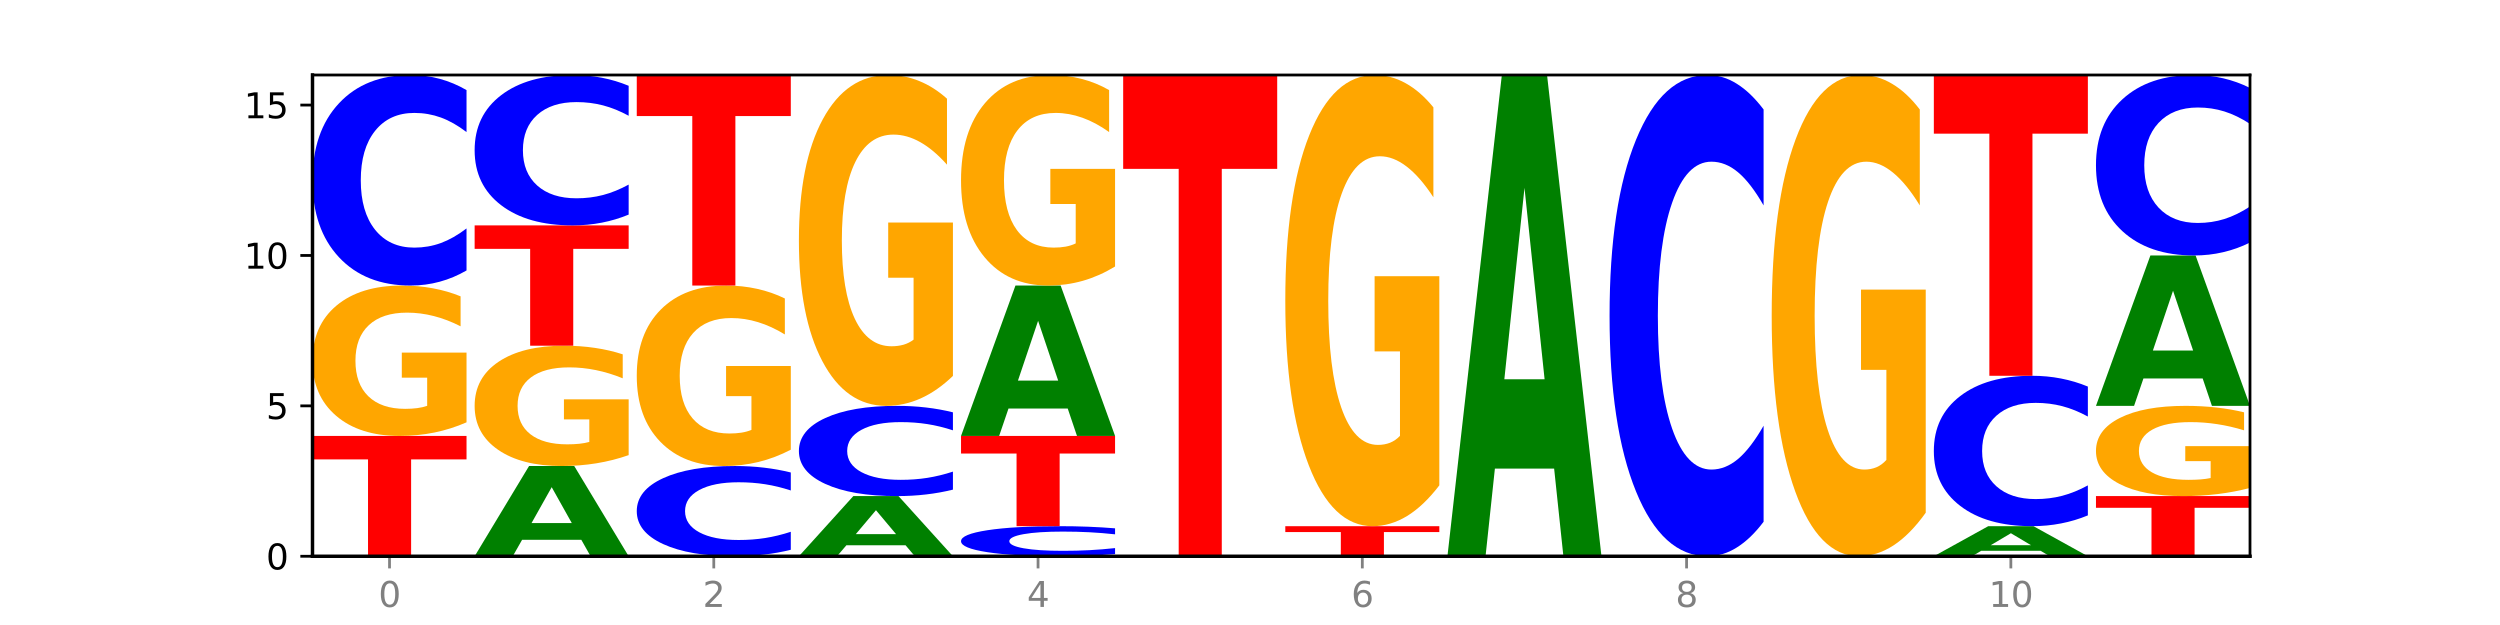
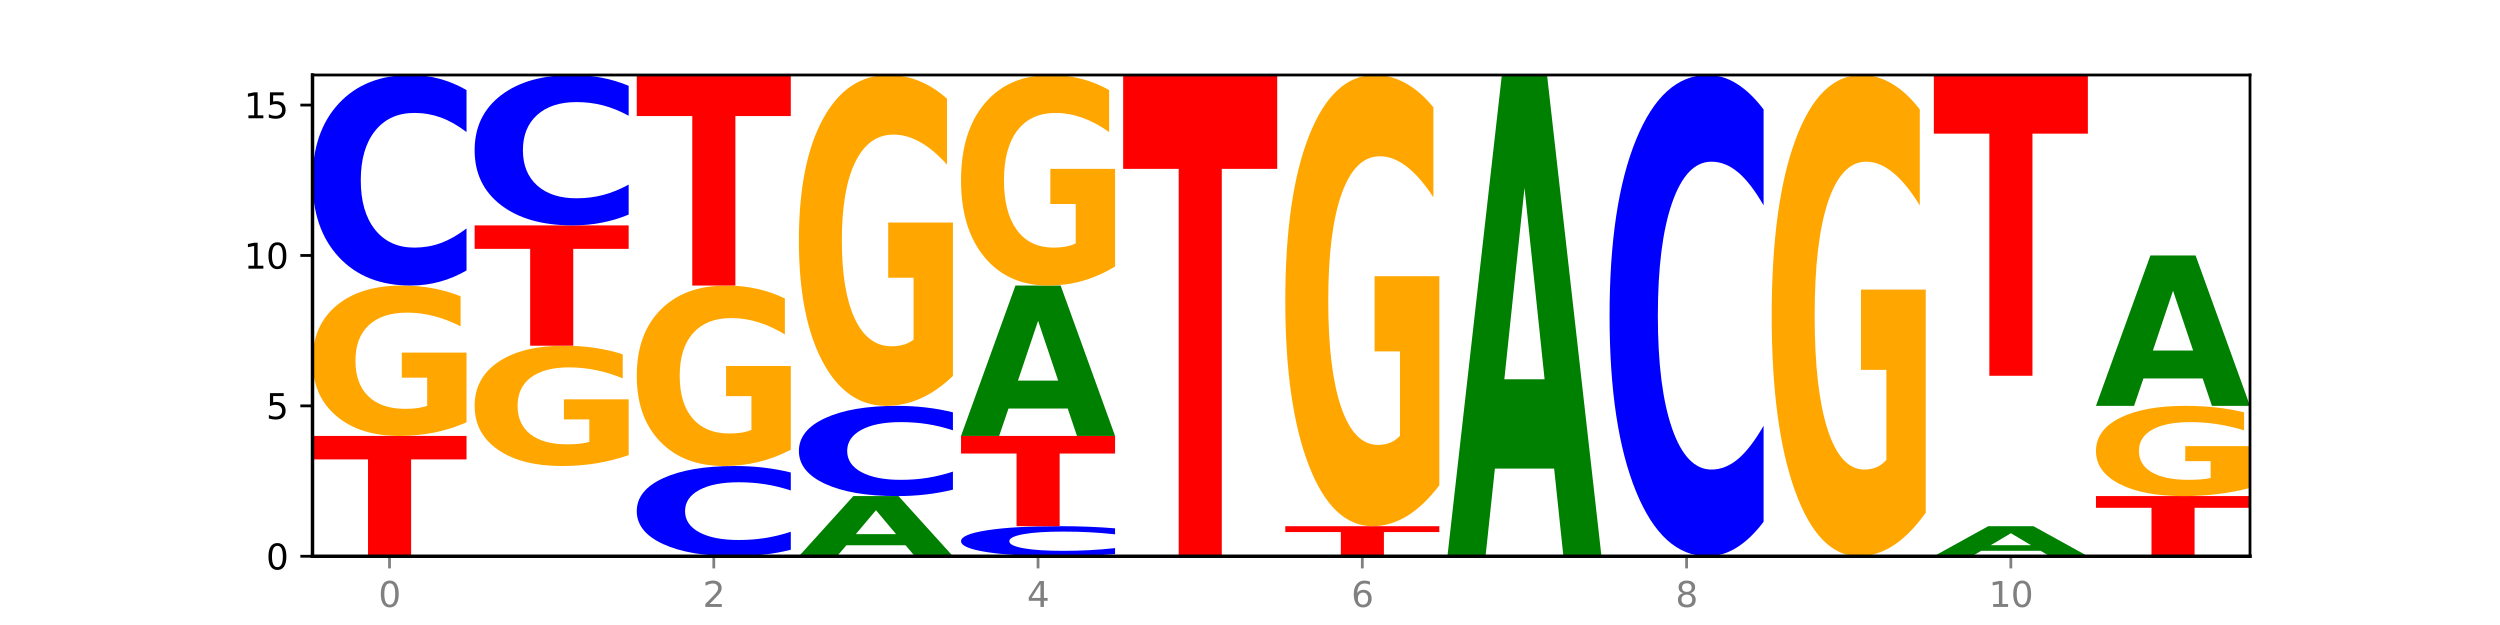
<svg xmlns="http://www.w3.org/2000/svg" xmlns:xlink="http://www.w3.org/1999/xlink" width="720pt" height="180pt" viewBox="0 0 720 180" version="1.1">
  <defs>
    <style type="text/css">*{stroke-linejoin: round; stroke-linecap: butt}</style>
  </defs>
  <g id="figure_1">
    <g id="patch_1">
      <path d="M 0 180  L 720 180  L 720 0  L 0 0  z " style="fill: #ffffff" />
    </g>
    <g id="axes_1">
      <g id="patch_2">
        <path d="M 90 160.2  L 648 160.2  L 648 21.6  L 90 21.6  z " style="fill: #ffffff" />
      </g>
      <g id="line2d_1">
        <path d="M 90 160.2  L 648 160.2  " clip-path="url(#p3960a423e8)" style="fill: none; stroke: #000000; stroke-width: 0.5; stroke-linecap: square" />
      </g>
      <g id="patch_3">
        <path d="M 90 125.55  L 134.36 125.55  L 134.36 132.308  L 118.401 132.308  L 118.401 160.2  L 105.99 160.2  L 105.99 132.308  L 90 132.308  L 90 125.55  z " clip-path="url(#p3960a423e8)" style="fill: #ff0000" />
      </g>
      <g id="patch_4">
        <path d="M 134.36 121.631  Q 129.886 123.591 125.074 124.575  Q 120.263 125.55 115.133 125.55  Q 103.541 125.55 96.77 119.717  Q 90 113.883 90 103.907  Q 90 93.815 96.89 88.026  Q 103.789 82.237 115.789 82.237  Q 120.412 82.237 124.647 83.025  Q 128.892 83.803 132.65 85.342  L 132.65 93.976  Q 128.773 91.999 124.935 91.023  Q 121.098 90.039 117.24 90.039  Q 110.102 90.039 106.235 93.636  Q 102.367 97.224 102.367 103.907  Q 102.367 110.528 106.096 114.143  Q 109.824 117.748 116.684 117.748  Q 118.553 117.748 120.153 117.542  Q 121.754 117.328 123.026 116.88  L 123.026 108.774  L 115.719 108.774  L 115.719 101.554  L 134.36 101.554  L 134.36 121.631  z " clip-path="url(#p3960a423e8)" style="fill: #ffa600" />
      </g>
      <g id="patch_5">
        <path d="M 134.36 77.891  Q 130.649 80.045 126.637 81.135  Q 122.624 82.237 118.254 82.237  Q 105.222 82.237 97.611 74.071  Q 90 65.904 90 51.938  Q 90 37.921 97.611 29.767  Q 105.222 21.6 118.254 21.6  Q 122.624 21.6 126.637 22.702  Q 130.649 23.792 134.36 25.946  L 134.36 38.034  Q 130.616 35.178 126.983 33.85  Q 123.351 32.523 119.339 32.523  Q 112.141 32.523 108.017 37.696  Q 103.904 42.856 103.904 51.938  Q 103.904 60.981 108.017 66.154  Q 112.141 71.315 119.339 71.315  Q 123.351 71.315 126.983 69.987  Q 130.616 68.647 134.36 65.791  L 134.36 77.891  z " clip-path="url(#p3960a423e8)" style="fill: #0000ff" />
      </g>
      <g id="patch_6">
-         <path d="M 167.423 155.466  L 150.363 155.466  L 147.669 160.2  L 136.695 160.2  L 152.367 134.213  L 165.382 134.213  L 181.054 160.2  L 170.089 160.2  L 167.423 155.466  z M 153.083 150.643  L 164.675 150.643  L 158.888 140.306  L 153.083 150.643  z " clip-path="url(#p3960a423e8)" style="fill: #008000" />
-       </g>
+         </g>
      <g id="patch_7">
        <path d="M 181.054 131.077  Q 176.581 132.645 171.769 133.432  Q 166.957 134.213 161.827 134.213  Q 150.235 134.213 143.465 129.546  Q 136.695 124.879 136.695 116.898  Q 136.695 108.824 143.584 104.193  Q 150.484 99.562 162.483 99.562  Q 167.106 99.562 171.341 100.192  Q 175.586 100.815 179.344 102.046  L 179.344 108.953  Q 175.467 107.371 171.63 106.591  Q 167.792 105.804 163.935 105.804  Q 156.797 105.804 152.929 108.681  Q 149.062 111.552 149.062 116.898  Q 149.062 122.195 152.79 125.087  Q 156.518 127.971 163.378 127.971  Q 165.247 127.971 166.848 127.806  Q 168.448 127.635 169.721 127.277  L 169.721 120.792  L 162.414 120.792  L 162.414 115.016  L 181.054 115.016  L 181.054 131.077  z " clip-path="url(#p3960a423e8)" style="fill: #ffa600" />
      </g>
      <g id="patch_8">
        <path d="M 136.695 64.912  L 181.054 64.912  L 181.054 71.67  L 165.095 71.67  L 165.095 99.562  L 152.685 99.562  L 152.685 71.67  L 136.695 71.67  L 136.695 64.912  z " clip-path="url(#p3960a423e8)" style="fill: #ff0000" />
      </g>
      <g id="patch_9">
        <path d="M 181.054 61.808  Q 177.344 63.347 173.331 64.125  Q 169.319 64.912 164.949 64.912  Q 151.917 64.912 144.306 59.079  Q 136.695 53.246 136.695 43.27  Q 136.695 33.258 144.306 27.433  Q 151.917 21.6 164.949 21.6  Q 169.319 21.6 173.331 22.387  Q 177.344 23.166 181.054 24.705  L 181.054 33.338  Q 177.31 31.299 173.678 30.35  Q 170.045 29.402 166.033 29.402  Q 158.835 29.402 154.711 33.097  Q 150.598 36.783 150.598 43.27  Q 150.598 49.729 154.711 53.425  Q 158.835 57.111 166.033 57.111  Q 170.045 57.111 173.678 56.162  Q 177.31 55.205 181.054 53.165  L 181.054 61.808  z " clip-path="url(#p3960a423e8)" style="fill: #0000ff" />
      </g>
      <g id="patch_10">
        <path d="M 227.749 158.337  Q 224.038 159.261 220.026 159.728  Q 216.014 160.2 211.644 160.2  Q 198.612 160.2 191 156.7  Q 183.389 153.2 183.389 147.214  Q 183.389 141.207 191 137.713  Q 198.612 134.213 211.644 134.213  Q 216.014 134.213 220.026 134.685  Q 224.038 135.152 227.749 136.075  L 227.749 141.256  Q 224.005 140.032 220.372 139.463  Q 216.74 138.894 212.728 138.894  Q 205.53 138.894 201.406 141.111  Q 197.293 143.322 197.293 147.214  Q 197.293 151.09 201.406 153.307  Q 205.53 155.519 212.728 155.519  Q 216.74 155.519 220.372 154.95  Q 224.005 154.375 227.749 153.152  L 227.749 158.337  z " clip-path="url(#p3960a423e8)" style="fill: #0000ff" />
      </g>
      <g id="patch_11">
        <path d="M 227.749 129.51  Q 223.275 131.861 218.463 133.042  Q 213.652 134.213 208.522 134.213  Q 196.93 134.213 190.159 127.212  Q 183.389 120.212 183.389 108.241  Q 183.389 96.13 190.279 89.184  Q 197.178 82.237 209.178 82.237  Q 213.801 82.237 218.036 83.182  Q 222.281 84.116 226.039 85.963  L 226.039 96.324  Q 222.162 93.951 218.324 92.781  Q 214.487 91.6 210.629 91.6  Q 203.491 91.6 199.624 95.916  Q 195.757 100.221 195.757 108.241  Q 195.757 116.186 199.485 120.524  Q 203.213 124.85 210.073 124.85  Q 211.942 124.85 213.542 124.603  Q 215.143 124.346 216.415 123.809  L 216.415 114.082  L 209.108 114.082  L 209.108 105.417  L 227.749 105.417  L 227.749 129.51  z " clip-path="url(#p3960a423e8)" style="fill: #ffa600" />
      </g>
      <g id="patch_12">
        <path d="M 183.389 21.6  L 227.749 21.6  L 227.749 33.426  L 211.79 33.426  L 211.79 82.237  L 199.379 82.237  L 199.379 33.426  L 183.389 33.426  L 183.389 21.6  z " clip-path="url(#p3960a423e8)" style="fill: #ff0000" />
      </g>
      <g id="patch_13">
        <path d="M 260.812 157.044  L 243.752 157.044  L 241.058 160.2  L 230.084 160.2  L 245.756 142.875  L 258.771 142.875  L 274.444 160.2  L 263.478 160.2  L 260.812 157.044  z M 246.473 153.828  L 258.064 153.828  L 252.277 146.937  L 246.473 153.828  z " clip-path="url(#p3960a423e8)" style="fill: #008000" />
      </g>
      <g id="patch_14">
        <path d="M 274.444 141.012  Q 270.733 141.936 266.721 142.403  Q 262.708 142.875 258.338 142.875  Q 245.306 142.875 237.695 139.375  Q 230.084 135.875 230.084 129.889  Q 230.084 123.882 237.695 120.388  Q 245.306 116.888 258.338 116.888  Q 262.708 116.888 266.721 117.36  Q 270.733 117.827 274.444 118.75  L 274.444 123.931  Q 270.699 122.707 267.067 122.138  Q 263.435 121.569 259.422 121.569  Q 252.224 121.569 248.1 123.786  Q 243.987 125.997 243.987 129.889  Q 243.987 133.765 248.1 135.982  Q 252.224 138.194 259.422 138.194  Q 263.435 138.194 267.067 137.625  Q 270.699 137.05 274.444 135.827  L 274.444 141.012  z " clip-path="url(#p3960a423e8)" style="fill: #0000ff" />
      </g>
      <g id="patch_15">
        <path d="M 274.444 108.266  Q 269.97 112.577 265.158 114.742  Q 260.346 116.888 255.216 116.888  Q 243.624 116.888 236.854 104.054  Q 230.084 91.22 230.084 69.273  Q 230.084 47.07 236.973 34.335  Q 243.873 21.6 255.872 21.6  Q 260.495 21.6 264.73 23.332  Q 268.976 25.045 272.734 28.43  L 272.734 47.425  Q 268.856 43.075 265.019 40.929  Q 261.181 38.764 257.324 38.764  Q 250.186 38.764 246.318 46.677  Q 242.451 54.57 242.451 69.273  Q 242.451 83.839 246.179 91.791  Q 249.907 99.724 256.767 99.724  Q 258.636 99.724 260.237 99.271  Q 261.837 98.798 263.11 97.814  L 263.11 79.981  L 255.803 79.981  L 255.803 64.097  L 274.444 64.097  L 274.444 108.266  z " clip-path="url(#p3960a423e8)" style="fill: #ffa600" />
      </g>
      <g id="patch_16">
        <path d="M 321.138 159.579  Q 317.427 159.887 313.415 160.043  Q 309.403 160.2 305.033 160.2  Q 292.001 160.2 284.389 159.033  Q 276.778 157.867 276.778 155.871  Q 276.778 153.869 284.389 152.704  Q 292.001 151.537 305.033 151.537  Q 309.403 151.537 313.415 151.695  Q 317.427 151.851 321.138 152.158  L 321.138 153.885  Q 317.394 153.477 313.762 153.288  Q 310.129 153.098 306.117 153.098  Q 298.919 153.098 294.795 153.837  Q 290.682 154.574 290.682 155.871  Q 290.682 157.163 294.795 157.902  Q 298.919 158.64 306.117 158.64  Q 310.129 158.64 313.762 158.45  Q 317.394 158.258 321.138 157.851  L 321.138 159.579  z " clip-path="url(#p3960a423e8)" style="fill: #0000ff" />
      </g>
      <g id="patch_17">
        <path d="M 276.778 125.55  L 321.138 125.55  L 321.138 130.618  L 305.179 130.618  L 305.179 151.537  L 292.768 151.537  L 292.768 130.618  L 276.778 130.618  L 276.778 125.55  z " clip-path="url(#p3960a423e8)" style="fill: #ff0000" />
      </g>
      <g id="patch_18">
        <path d="M 307.506 117.66  L 290.446 117.66  L 287.753 125.55  L 276.778 125.55  L 292.451 82.237  L 305.466 82.237  L 321.138 125.55  L 310.173 125.55  L 307.506 117.66  z M 293.167 109.621  L 304.758 109.621  L 298.972 92.393  L 293.167 109.621  z " clip-path="url(#p3960a423e8)" style="fill: #008000" />
      </g>
      <g id="patch_19">
        <path d="M 321.138 76.751  Q 316.664 79.494 311.853 80.872  Q 307.041 82.237 301.911 82.237  Q 290.319 82.237 283.549 74.071  Q 276.778 65.904 276.778 51.938  Q 276.778 37.808 283.668 29.704  Q 290.567 21.6 302.567 21.6  Q 307.19 21.6 311.425 22.702  Q 315.67 23.792 319.428 25.946  L 319.428 38.034  Q 315.551 35.266 311.713 33.9  Q 307.876 32.523 304.018 32.523  Q 296.88 32.523 293.013 37.558  Q 289.146 42.581 289.146 51.938  Q 289.146 61.207 292.874 66.267  Q 296.602 71.315 303.462 71.315  Q 305.331 71.315 306.931 71.027  Q 308.532 70.726 309.805 70.1  L 309.805 58.752  L 302.497 58.752  L 302.497 48.643  L 321.138 48.643  L 321.138 76.751  z " clip-path="url(#p3960a423e8)" style="fill: #ffa600" />
      </g>
      <g id="patch_20">
        <path d="M 323.473 21.6  L 367.833 21.6  L 367.833 48.631  L 351.873 48.631  L 351.873 160.2  L 339.463 160.2  L 339.463 48.631  L 323.473 48.631  L 323.473 21.6  z " clip-path="url(#p3960a423e8)" style="fill: #ff0000" />
      </g>
      <g id="patch_21">
        <path d="M 370.167 151.537  L 414.527 151.537  L 414.527 153.227  L 398.568 153.227  L 398.568 160.2  L 386.158 160.2  L 386.158 153.227  L 370.167 153.227  L 370.167 151.537  z " clip-path="url(#p3960a423e8)" style="fill: #ff0000" />
      </g>
      <g id="patch_22">
        <path d="M 414.527 139.781  Q 410.053 145.659 405.242 148.612  Q 400.43 151.537 395.3 151.537  Q 383.708 151.537 376.938 134.037  Q 370.167 116.537 370.167 86.609  Q 370.167 56.332 377.057 38.966  Q 383.956 21.6 395.956 21.6  Q 400.579 21.6 404.814 23.962  Q 409.059 26.297 412.817 30.914  L 412.817 56.815  Q 408.94 50.884 405.102 47.958  Q 401.265 45.005 397.408 45.005  Q 390.269 45.005 386.402 55.795  Q 382.535 66.559 382.535 86.609  Q 382.535 106.471 386.263 117.315  Q 389.991 128.132 396.851 128.132  Q 398.72 128.132 400.321 127.515  Q 401.921 126.871 403.194 125.529  L 403.194 101.211  L 395.887 101.211  L 395.887 79.55  L 414.527 79.55  L 414.527 139.781  z " clip-path="url(#p3960a423e8)" style="fill: #ffa600" />
      </g>
      <g id="patch_23">
        <path d="M 447.59 134.951  L 430.53 134.951  L 427.836 160.2  L 416.862 160.2  L 432.534 21.6  L 445.549 21.6  L 461.222 160.2  L 450.257 160.2  L 447.59 134.951  z M 433.251 109.228  L 444.842 109.228  L 439.055 54.096  L 433.251 109.228  z " clip-path="url(#p3960a423e8)" style="fill: #008000" />
      </g>
      <g id="patch_24">
        <path d="M 507.916 150.265  Q 504.206 155.19 500.193 157.681  Q 496.181 160.2 491.811 160.2  Q 478.779 160.2 471.168 141.533  Q 463.556 122.866 463.556 90.943  Q 463.556 58.905 471.168 40.267  Q 478.779 21.6 491.811 21.6  Q 496.181 21.6 500.193 24.119  Q 504.206 26.61 507.916 31.535  L 507.916 59.163  Q 504.172 52.635 500.54 49.601  Q 496.907 46.566 492.895 46.566  Q 485.697 46.566 481.573 58.39  Q 477.46 70.186 477.46 90.943  Q 477.46 111.614 481.573 123.439  Q 485.697 135.234 492.895 135.234  Q 496.907 135.234 500.54 132.199  Q 504.172 129.136 507.916 122.608  L 507.916 150.265  z " clip-path="url(#p3960a423e8)" style="fill: #0000ff" />
      </g>
      <g id="patch_25">
        <path d="M 554.611 147.66  Q 550.137 153.93 545.325 157.079  Q 540.514 160.2 535.384 160.2  Q 523.792 160.2 517.021 141.533  Q 510.251 122.866 510.251 90.943  Q 510.251 58.648 517.141 40.124  Q 524.04 21.6 536.04 21.6  Q 540.663 21.6 544.898 24.119  Q 549.143 26.61 552.901 31.535  L 552.901 59.163  Q 549.024 52.836 545.186 49.715  Q 541.349 46.566 537.491 46.566  Q 530.353 46.566 526.486 58.075  Q 522.619 69.556 522.619 90.943  Q 522.619 112.129 526.347 123.696  Q 530.075 135.234 536.935 135.234  Q 538.804 135.234 540.404 134.576  Q 542.005 133.889 543.277 132.457  L 543.277 106.518  L 535.97 106.518  L 535.97 83.413  L 554.611 83.413  L 554.611 147.66  z " clip-path="url(#p3960a423e8)" style="fill: #ffa600" />
      </g>
      <g id="patch_26">
        <path d="M 587.674 158.622  L 570.614 158.622  L 567.92 160.2  L 556.946 160.2  L 572.618 151.537  L 585.633 151.537  L 601.305 160.2  L 590.34 160.2  L 587.674 158.622  z M 573.335 157.014  L 584.926 157.014  L 579.139 153.569  L 573.335 157.014  z " clip-path="url(#p3960a423e8)" style="fill: #008000" />
      </g>
      <g id="patch_27">
-         <path d="M 601.305 148.433  Q 597.595 149.972 593.582 150.75  Q 589.57 151.537 585.2 151.537  Q 572.168 151.537 564.557 145.704  Q 556.946 139.871 556.946 129.895  Q 556.946 119.883 564.557 114.058  Q 572.168 108.225 585.2 108.225  Q 589.57 108.225 593.582 109.012  Q 597.595 109.791 601.305 111.33  L 601.305 119.963  Q 597.561 117.924 593.929 116.975  Q 590.297 116.027 586.284 116.027  Q 579.086 116.027 574.962 119.722  Q 570.849 123.408 570.849 129.895  Q 570.849 136.354 574.962 140.05  Q 579.086 143.736 586.284 143.736  Q 590.297 143.736 593.929 142.787  Q 597.561 141.83 601.305 139.79  L 601.305 148.433  z " clip-path="url(#p3960a423e8)" style="fill: #0000ff" />
-       </g>
+         </g>
      <g id="patch_28">
        <path d="M 556.946 21.6  L 601.305 21.6  L 601.305 38.494  L 585.346 38.494  L 585.346 108.225  L 572.936 108.225  L 572.936 38.494  L 556.946 38.494  L 556.946 21.6  z " clip-path="url(#p3960a423e8)" style="fill: #ff0000" />
      </g>
      <g id="patch_29">
        <path d="M 603.64 142.875  L 648 142.875  L 648 146.254  L 632.041 146.254  L 632.041 160.2  L 619.63 160.2  L 619.63 146.254  L 603.64 146.254  L 603.64 142.875  z " clip-path="url(#p3960a423e8)" style="fill: #ff0000" />
      </g>
      <g id="patch_30">
        <path d="M 648 140.524  Q 643.526 141.699 638.714 142.29  Q 633.903 142.875 628.773 142.875  Q 617.181 142.875 610.41 139.375  Q 603.64 135.875 603.64 129.889  Q 603.64 123.834 610.53 120.361  Q 617.429 116.888 629.429 116.888  Q 634.052 116.888 638.287 117.36  Q 642.532 117.827 646.29 118.75  L 646.29 123.931  Q 642.413 122.744 638.575 122.159  Q 634.738 121.569 630.88 121.569  Q 623.742 121.569 619.875 123.727  Q 616.008 125.879 616.008 129.889  Q 616.008 133.862 619.736 136.031  Q 623.464 138.194 630.324 138.194  Q 632.193 138.194 633.793 138.07  Q 635.394 137.942 636.666 137.673  L 636.666 132.81  L 629.359 132.81  L 629.359 128.477  L 648 128.477  L 648 140.524  z " clip-path="url(#p3960a423e8)" style="fill: #ffa600" />
      </g>
      <g id="patch_31">
        <path d="M 634.368 108.997  L 617.308 108.997  L 614.614 116.888  L 603.64 116.888  L 619.313 73.575  L 632.328 73.575  L 648 116.888  L 637.035 116.888  L 634.368 108.997  z M 620.029 100.959  L 631.62 100.959  L 625.834 83.73  L 620.029 100.959  z " clip-path="url(#p3960a423e8)" style="fill: #008000" />
      </g>
      <g id="patch_32">
-         <path d="M 648 69.849  Q 644.289 71.696 640.277 72.63  Q 636.265 73.575 631.895 73.575  Q 618.863 73.575 611.251 66.575  Q 603.64 59.575 603.64 47.604  Q 603.64 35.59 611.251 28.6  Q 618.863 21.6 631.895 21.6  Q 636.265 21.6 640.277 22.545  Q 644.289 23.479 648 25.326  L 648 35.686  Q 644.256 33.238 640.623 32.1  Q 636.991 30.962 632.979 30.962  Q 625.781 30.962 621.657 35.396  Q 617.544 39.82 617.544 47.604  Q 617.544 55.355 621.657 59.789  Q 625.781 64.213 632.979 64.213  Q 636.991 64.213 640.623 63.075  Q 644.256 61.926 648 59.478  L 648 69.849  z " clip-path="url(#p3960a423e8)" style="fill: #0000ff" />
-       </g>
+         </g>
      <g id="matplotlib.axis_1">
        <g id="xtick_1">
          <g id="line2d_2">
            <defs>
              <path id="m8fa7d0a27f" d="M 0 0  L 0 3.5  " style="stroke: #808080; stroke-width: 0.8" />
            </defs>
            <g>
              <use xlink:href="#m8fa7d0a27f" x="112.18" y="160.2" style="fill: #808080; stroke: #808080; stroke-width: 0.8" />
            </g>
          </g>
          <g id="text_1">
            <g style="fill: #808080" transform="translate(108.999 174.798) scale(0.1 -0.1)">
              <defs>
                <path id="DejaVuSans-30" d="M 2034 4250  Q 1547 4250 1301 3770  Q 1056 3291 1056 2328  Q 1056 1369 1301 889  Q 1547 409 2034 409  Q 2525 409 2770 889  Q 3016 1369 3016 2328  Q 3016 3291 2770 3770  Q 2525 4250 2034 4250  z M 2034 4750  Q 2819 4750 3233 4129  Q 3647 3509 3647 2328  Q 3647 1150 3233 529  Q 2819 -91 2034 -91  Q 1250 -91 836 529  Q 422 1150 422 2328  Q 422 3509 836 4129  Q 1250 4750 2034 4750  z " transform="scale(0.016)" />
              </defs>
              <use xlink:href="#DejaVuSans-30" />
            </g>
          </g>
        </g>
        <g id="xtick_2">
          <g id="line2d_3">
            <g>
              <use xlink:href="#m8fa7d0a27f" x="205.569" y="160.2" style="fill: #808080; stroke: #808080; stroke-width: 0.8" />
            </g>
          </g>
          <g id="text_2">
            <g style="fill: #808080" transform="translate(202.388 174.798) scale(0.1 -0.1)">
              <defs>
                <path id="DejaVuSans-32" d="M 1228 531  L 3431 531  L 3431 0  L 469 0  L 469 531  Q 828 903 1448 1529  Q 2069 2156 2228 2338  Q 2531 2678 2651 2914  Q 2772 3150 2772 3378  Q 2772 3750 2511 3984  Q 2250 4219 1831 4219  Q 1534 4219 1204 4116  Q 875 4013 500 3803  L 500 4441  Q 881 4594 1212 4672  Q 1544 4750 1819 4750  Q 2544 4750 2975 4387  Q 3406 4025 3406 3419  Q 3406 3131 3298 2873  Q 3191 2616 2906 2266  Q 2828 2175 2409 1742  Q 1991 1309 1228 531  z " transform="scale(0.016)" />
              </defs>
              <use xlink:href="#DejaVuSans-32" />
            </g>
          </g>
        </g>
        <g id="xtick_3">
          <g id="line2d_4">
            <g>
              <use xlink:href="#m8fa7d0a27f" x="298.958" y="160.2" style="fill: #808080; stroke: #808080; stroke-width: 0.8" />
            </g>
          </g>
          <g id="text_3">
            <g style="fill: #808080" transform="translate(295.777 174.798) scale(0.1 -0.1)">
              <defs>
                <path id="DejaVuSans-34" d="M 2419 4116  L 825 1625  L 2419 1625  L 2419 4116  z M 2253 4666  L 3047 4666  L 3047 1625  L 3713 1625  L 3713 1100  L 3047 1100  L 3047 0  L 2419 0  L 2419 1100  L 313 1100  L 313 1709  L 2253 4666  z " transform="scale(0.016)" />
              </defs>
              <use xlink:href="#DejaVuSans-34" />
            </g>
          </g>
        </g>
        <g id="xtick_4">
          <g id="line2d_5">
            <g>
              <use xlink:href="#m8fa7d0a27f" x="392.347" y="160.2" style="fill: #808080; stroke: #808080; stroke-width: 0.8" />
            </g>
          </g>
          <g id="text_4">
            <g style="fill: #808080" transform="translate(389.166 174.798) scale(0.1 -0.1)">
              <defs>
                <path id="DejaVuSans-36" d="M 2113 2584  Q 1688 2584 1439 2293  Q 1191 2003 1191 1497  Q 1191 994 1439 701  Q 1688 409 2113 409  Q 2538 409 2786 701  Q 3034 994 3034 1497  Q 3034 2003 2786 2293  Q 2538 2584 2113 2584  z M 3366 4563  L 3366 3988  Q 3128 4100 2886 4159  Q 2644 4219 2406 4219  Q 1781 4219 1451 3797  Q 1122 3375 1075 2522  Q 1259 2794 1537 2939  Q 1816 3084 2150 3084  Q 2853 3084 3261 2657  Q 3669 2231 3669 1497  Q 3669 778 3244 343  Q 2819 -91 2113 -91  Q 1303 -91 875 529  Q 447 1150 447 2328  Q 447 3434 972 4092  Q 1497 4750 2381 4750  Q 2619 4750 2861 4703  Q 3103 4656 3366 4563  z " transform="scale(0.016)" />
              </defs>
              <use xlink:href="#DejaVuSans-36" />
            </g>
          </g>
        </g>
        <g id="xtick_5">
          <g id="line2d_6">
            <g>
              <use xlink:href="#m8fa7d0a27f" x="485.736" y="160.2" style="fill: #808080; stroke: #808080; stroke-width: 0.8" />
            </g>
          </g>
          <g id="text_5">
            <g style="fill: #808080" transform="translate(482.555 174.798) scale(0.1 -0.1)">
              <defs>
                <path id="DejaVuSans-38" d="M 2034 2216  Q 1584 2216 1326 1975  Q 1069 1734 1069 1313  Q 1069 891 1326 650  Q 1584 409 2034 409  Q 2484 409 2743 651  Q 3003 894 3003 1313  Q 3003 1734 2745 1975  Q 2488 2216 2034 2216  z M 1403 2484  Q 997 2584 770 2862  Q 544 3141 544 3541  Q 544 4100 942 4425  Q 1341 4750 2034 4750  Q 2731 4750 3128 4425  Q 3525 4100 3525 3541  Q 3525 3141 3298 2862  Q 3072 2584 2669 2484  Q 3125 2378 3379 2068  Q 3634 1759 3634 1313  Q 3634 634 3220 271  Q 2806 -91 2034 -91  Q 1263 -91 848 271  Q 434 634 434 1313  Q 434 1759 690 2068  Q 947 2378 1403 2484  z M 1172 3481  Q 1172 3119 1398 2916  Q 1625 2713 2034 2713  Q 2441 2713 2670 2916  Q 2900 3119 2900 3481  Q 2900 3844 2670 4047  Q 2441 4250 2034 4250  Q 1625 4250 1398 4047  Q 1172 3844 1172 3481  z " transform="scale(0.016)" />
              </defs>
              <use xlink:href="#DejaVuSans-38" />
            </g>
          </g>
        </g>
        <g id="xtick_6">
          <g id="line2d_7">
            <g>
              <use xlink:href="#m8fa7d0a27f" x="579.126" y="160.2" style="fill: #808080; stroke: #808080; stroke-width: 0.8" />
            </g>
          </g>
          <g id="text_6">
            <g style="fill: #808080" transform="translate(572.763 174.798) scale(0.1 -0.1)">
              <defs>
                <path id="DejaVuSans-31" d="M 794 531  L 1825 531  L 1825 4091  L 703 3866  L 703 4441  L 1819 4666  L 2450 4666  L 2450 531  L 3481 531  L 3481 0  L 794 0  L 794 531  z " transform="scale(0.016)" />
              </defs>
              <use xlink:href="#DejaVuSans-31" />
              <use xlink:href="#DejaVuSans-30" x="63.623" />
            </g>
          </g>
        </g>
      </g>
      <g id="matplotlib.axis_2">
        <g id="ytick_1">
          <g id="line2d_8">
            <defs>
              <path id="m2edb8f2ff9" d="M 0 0  L -3.5 0  " style="stroke: #000000; stroke-width: 0.8" />
            </defs>
            <g>
              <use xlink:href="#m2edb8f2ff9" x="90" y="160.2" style="stroke: #000000; stroke-width: 0.8" />
            </g>
          </g>
          <g id="text_7">
            <g transform="translate(76.638 163.999) scale(0.1 -0.1)">
              <use xlink:href="#DejaVuSans-30" />
            </g>
          </g>
        </g>
        <g id="ytick_2">
          <g id="line2d_9">
            <g>
              <use xlink:href="#m2edb8f2ff9" x="90" y="116.888" style="stroke: #000000; stroke-width: 0.8" />
            </g>
          </g>
          <g id="text_8">
            <g transform="translate(76.638 120.687) scale(0.1 -0.1)">
              <defs>
                <path id="DejaVuSans-35" d="M 691 4666  L 3169 4666  L 3169 4134  L 1269 4134  L 1269 2991  Q 1406 3038 1543 3061  Q 1681 3084 1819 3084  Q 2600 3084 3056 2656  Q 3513 2228 3513 1497  Q 3513 744 3044 326  Q 2575 -91 1722 -91  Q 1428 -91 1123 -41  Q 819 9 494 109  L 494 744  Q 775 591 1075 516  Q 1375 441 1709 441  Q 2250 441 2565 725  Q 2881 1009 2881 1497  Q 2881 1984 2565 2268  Q 2250 2553 1709 2553  Q 1456 2553 1204 2497  Q 953 2441 691 2322  L 691 4666  z " transform="scale(0.016)" />
              </defs>
              <use xlink:href="#DejaVuSans-35" />
            </g>
          </g>
        </g>
        <g id="ytick_3">
          <g id="line2d_10">
            <g>
              <use xlink:href="#m2edb8f2ff9" x="90" y="73.575" style="stroke: #000000; stroke-width: 0.8" />
            </g>
          </g>
          <g id="text_9">
            <g transform="translate(70.275 77.374) scale(0.1 -0.1)">
              <use xlink:href="#DejaVuSans-31" />
              <use xlink:href="#DejaVuSans-30" x="63.623" />
            </g>
          </g>
        </g>
        <g id="ytick_4">
          <g id="line2d_11">
            <g>
              <use xlink:href="#m2edb8f2ff9" x="90" y="30.262" style="stroke: #000000; stroke-width: 0.8" />
            </g>
          </g>
          <g id="text_10">
            <g transform="translate(70.275 34.062) scale(0.1 -0.1)">
              <use xlink:href="#DejaVuSans-31" />
              <use xlink:href="#DejaVuSans-35" x="63.623" />
            </g>
          </g>
        </g>
      </g>
      <g id="patch_33">
        <path d="M 90 160.2  L 90 21.6  " style="fill: none; stroke: #000000; stroke-linejoin: miter; stroke-linecap: square" />
      </g>
      <g id="patch_34">
        <path d="M 648 160.2  L 648 21.6  " style="fill: none; stroke: #000000; stroke-width: 0.8; stroke-linejoin: miter; stroke-linecap: square" />
      </g>
      <g id="patch_35">
        <path d="M 90 160.2  L 648 160.2  " style="fill: none; stroke: #000000; stroke-linejoin: miter; stroke-linecap: square" />
      </g>
      <g id="patch_36">
        <path d="M 90 21.6  L 648 21.6  " style="fill: none; stroke: #000000; stroke-width: 0.8; stroke-linejoin: miter; stroke-linecap: square" />
      </g>
    </g>
  </g>
  <defs>
    <clipPath id="p3960a423e8">
      <rect x="90" y="21.6" width="558" height="138.6" />
    </clipPath>
  </defs>
</svg>